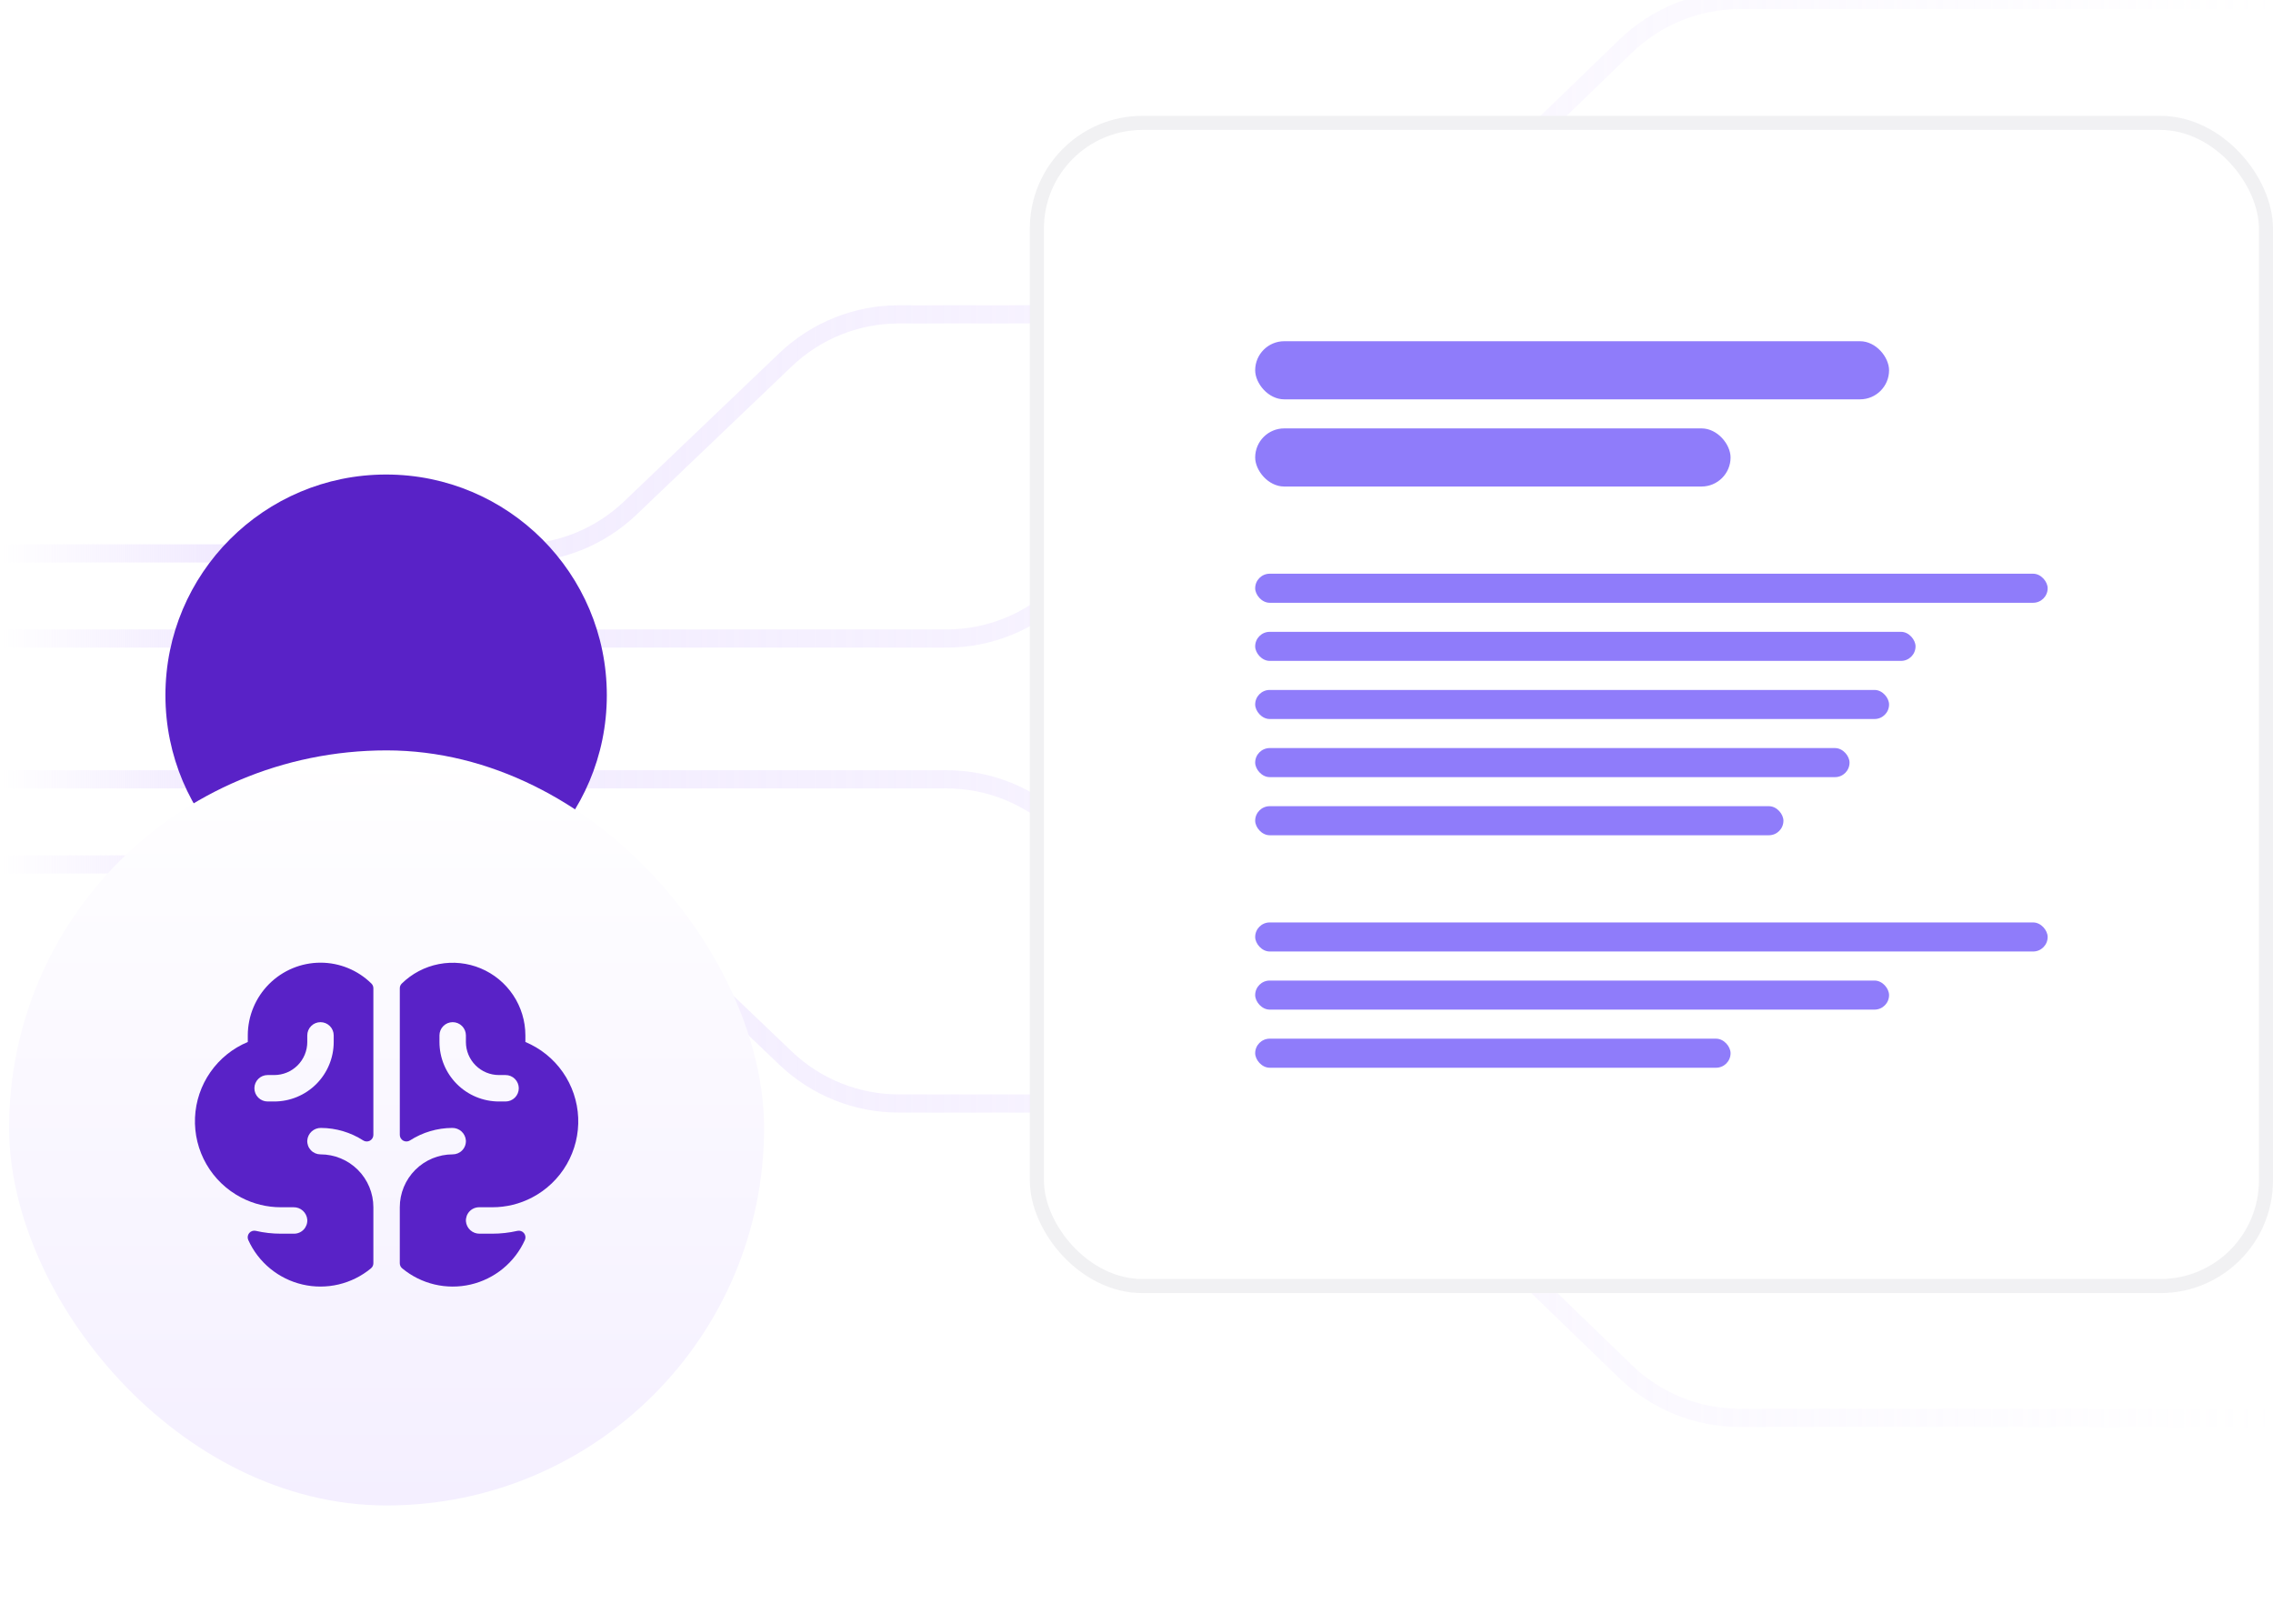
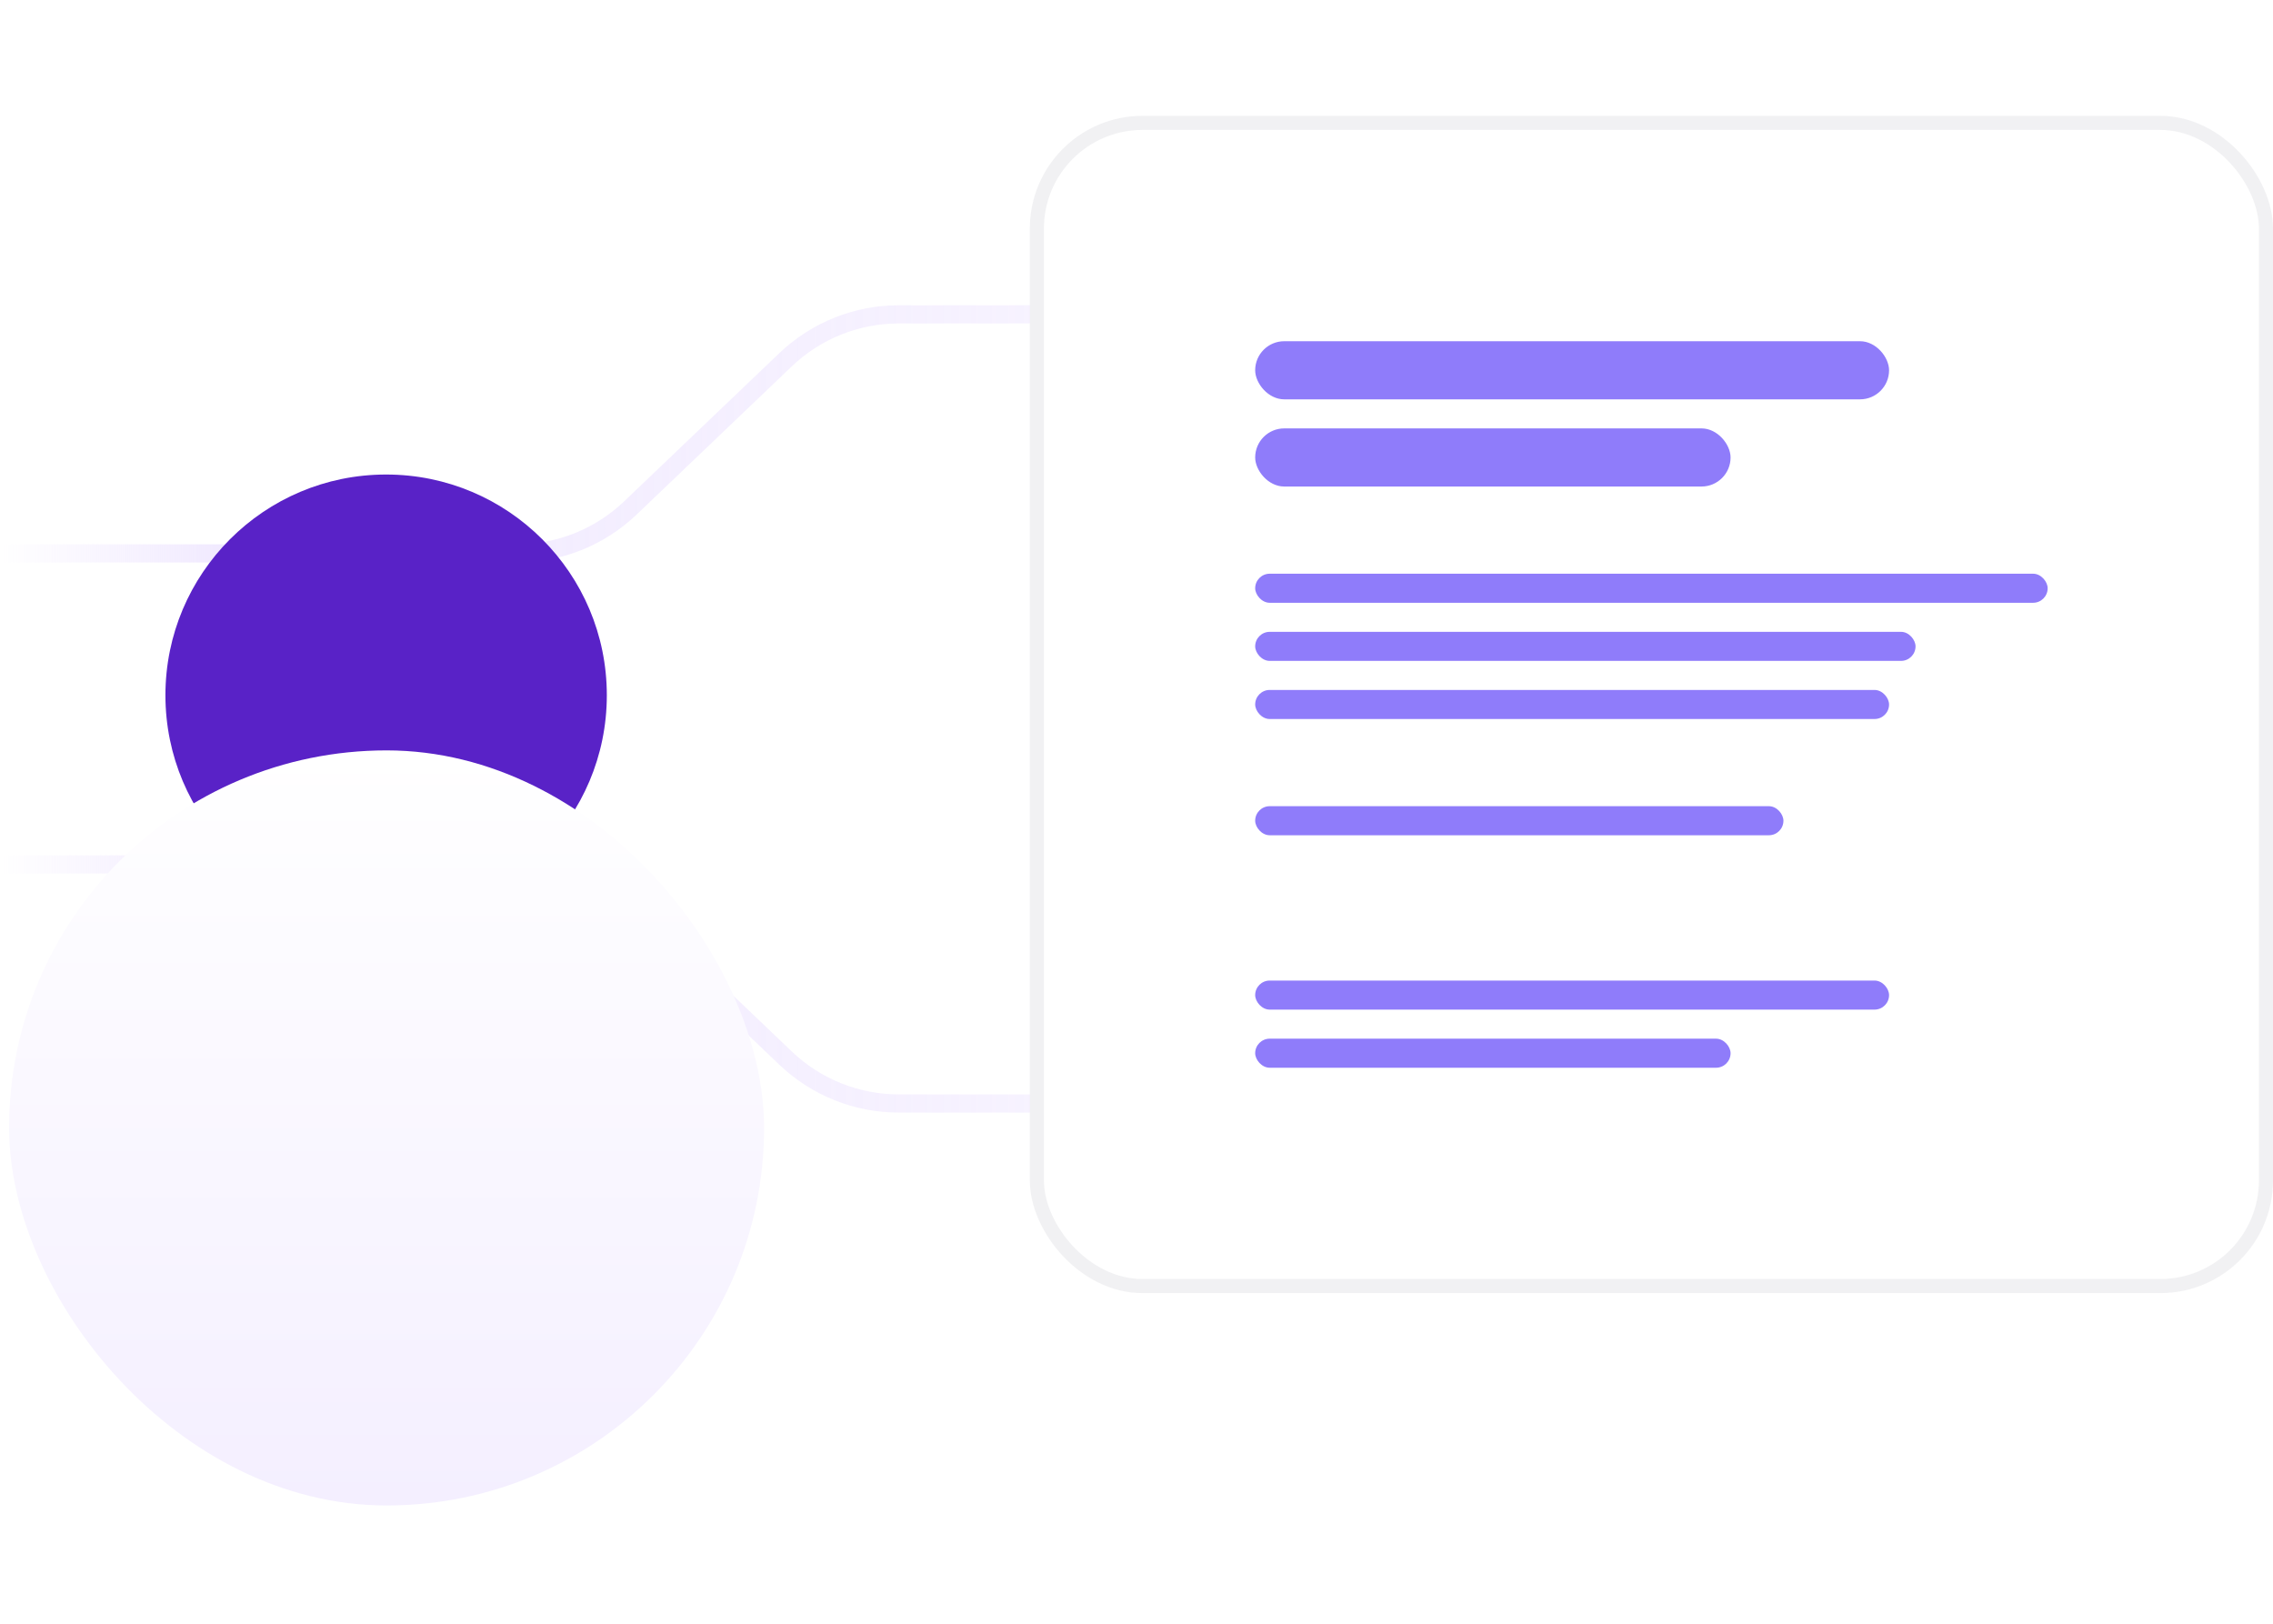
<svg xmlns="http://www.w3.org/2000/svg" width="301" height="215" viewBox="0 0 301 215" fill="none">
  <g clip-path="url(#clip0_759_1408)">
    <path d="M-2.43439e-05 114.464L68.47 114.464C74.06 114.464 79.435 116.619 83.478 120.48L104.022 140.1C108.065 143.961 113.441 146.115 119.031 146.115L301 146.115" stroke="url(#paint0_linear_759_1408)" stroke-width="2.408" />
    <path d="M-1.88098e-05 73.275L68.47 73.275C74.06 73.275 79.435 71.12 83.478 67.259L104.022 47.639C108.065 43.778 113.441 41.623 119.031 41.623L301 41.623" stroke="url(#paint1_linear_759_1408)" stroke-width="2.408" />
-     <path d="M-4.48827e-05 103.191L125.341 103.191C130.977 103.191 136.392 105.38 140.444 109.297L215.284 181.633C219.336 185.55 224.751 187.739 230.386 187.739L301 187.739" stroke="url(#paint2_linear_759_1408)" stroke-width="2.408" />
-     <path d="M-3.00999e-05 84.548L125.341 84.548C130.977 84.548 136.392 82.359 140.444 78.442L215.284 6.106C219.336 2.189 224.751 6.66593e-06 230.386 6.17327e-06L301 0" stroke="url(#paint3_linear_759_1408)" stroke-width="2.408" />
    <g filter="url(#filter0_f_759_1408)">
      <circle cx="51.132" cy="92.058" r="29.226" fill="#5922C7" />
    </g>
    <g filter="url(#filter1_dddddd_759_1408)">
      <rect x="1.204" y="43.348" width="99.98" height="99.98" rx="49.99" fill="url(#paint4_linear_759_1408)" />
-       <path d="M69.574 81.96V81.084C69.572 79.188 69.009 77.334 67.957 75.756C66.905 74.178 65.411 72.946 63.661 72.214C61.911 71.482 59.984 71.283 58.122 71.642C56.26 72.002 54.545 72.903 53.194 74.233C53.114 74.314 53.05 74.409 53.008 74.515C52.965 74.62 52.943 74.732 52.944 74.846V94.259C52.944 94.417 52.987 94.572 53.069 94.707C53.15 94.842 53.266 94.953 53.405 95.028C53.544 95.103 53.701 95.138 53.858 95.131C54.016 95.124 54.169 95.075 54.301 94.988C55.965 93.921 57.899 93.348 59.876 93.338C60.334 93.329 60.777 93.497 61.116 93.805C61.454 94.114 61.661 94.54 61.694 94.997C61.707 95.234 61.671 95.472 61.589 95.695C61.506 95.918 61.379 96.122 61.215 96.294C61.052 96.467 60.854 96.604 60.636 96.698C60.417 96.791 60.182 96.839 59.944 96.839C58.087 96.839 56.306 97.577 54.993 98.89C53.68 100.203 52.942 101.984 52.942 103.841V111.254C52.942 111.385 52.971 111.515 53.027 111.633C53.084 111.751 53.166 111.855 53.268 111.937C54.51 112.965 55.973 113.693 57.542 114.064C59.111 114.435 60.745 114.438 62.316 114.075C63.886 113.712 65.353 112.991 66.6 111.969C67.847 110.947 68.841 109.651 69.506 108.182C69.573 108.035 69.598 107.871 69.577 107.71C69.556 107.549 69.492 107.397 69.39 107.271C69.288 107.145 69.153 107.05 69 106.996C68.847 106.942 68.682 106.931 68.524 106.966C67.433 107.216 66.317 107.342 65.198 107.342H63.506C63.055 107.348 62.618 107.182 62.283 106.879C61.948 106.576 61.74 106.157 61.701 105.708C61.685 105.468 61.719 105.228 61.799 105.002C61.88 104.776 62.007 104.569 62.171 104.394C62.335 104.219 62.533 104.08 62.754 103.984C62.974 103.889 63.212 103.841 63.452 103.841H65.202C67.031 103.844 68.833 103.402 70.454 102.554C72.373 101.555 73.967 100.029 75.049 98.156C76.132 96.282 76.658 94.139 76.566 91.977C76.473 89.815 75.766 87.725 74.528 85.951C73.29 84.176 71.571 82.792 69.574 81.96ZM66.948 89.837H66.073C63.984 89.837 61.98 89.007 60.503 87.53C59.026 86.052 58.196 84.049 58.196 81.96V81.084C58.196 80.62 58.38 80.175 58.708 79.847C59.037 79.518 59.482 79.334 59.946 79.334C60.41 79.334 60.856 79.518 61.184 79.847C61.512 80.175 61.697 80.62 61.697 81.084V81.96C61.697 82.534 61.81 83.103 62.03 83.634C62.25 84.165 62.572 84.648 62.978 85.054C63.799 85.875 64.912 86.336 66.073 86.336H66.948C67.412 86.336 67.858 86.52 68.186 86.849C68.514 87.177 68.699 87.622 68.699 88.086C68.699 88.551 68.514 88.996 68.186 89.324C67.858 89.653 67.412 89.837 66.948 89.837ZM42.441 71.457C39.888 71.459 37.441 72.475 35.636 74.28C33.831 76.085 32.816 78.532 32.813 81.084V81.96C30.816 82.792 29.098 84.177 27.86 85.952C26.622 87.726 25.916 89.817 25.824 91.979C25.732 94.14 26.258 96.283 27.341 98.157C28.424 100.03 30.019 101.555 31.938 102.554C33.558 103.402 35.361 103.844 37.189 103.841H38.881C39.333 103.834 39.771 103.999 40.107 104.302C40.443 104.606 40.651 105.025 40.691 105.476C40.706 105.715 40.673 105.955 40.592 106.181C40.511 106.407 40.385 106.614 40.221 106.789C40.056 106.964 39.858 107.104 39.638 107.199C39.417 107.294 39.18 107.343 38.94 107.342H37.189C36.069 107.343 34.953 107.216 33.861 106.964C33.703 106.929 33.538 106.939 33.385 106.993C33.232 107.046 33.097 107.142 32.995 107.267C32.893 107.393 32.828 107.545 32.807 107.706C32.786 107.867 32.81 108.03 32.877 108.178C33.541 109.647 34.536 110.944 35.783 111.966C37.03 112.989 38.496 113.71 40.067 114.073C41.638 114.437 43.272 114.434 44.842 114.063C46.411 113.693 47.874 112.965 49.117 111.937C49.219 111.855 49.301 111.751 49.358 111.633C49.414 111.515 49.443 111.385 49.443 111.254V103.841C49.443 101.984 48.705 100.203 47.392 98.89C46.079 97.577 44.298 96.839 42.441 96.839C42.203 96.839 41.968 96.791 41.749 96.698C41.531 96.604 41.333 96.467 41.169 96.294C41.006 96.122 40.879 95.918 40.796 95.695C40.714 95.472 40.678 95.234 40.691 94.997C40.724 94.54 40.931 94.113 41.27 93.804C41.609 93.496 42.053 93.329 42.511 93.338C44.488 93.348 46.422 93.921 48.086 94.988C48.218 95.075 48.371 95.124 48.529 95.131C48.686 95.138 48.843 95.103 48.982 95.028C49.121 94.953 49.237 94.842 49.318 94.707C49.4 94.572 49.443 94.417 49.443 94.259V74.846C49.444 74.616 49.354 74.395 49.194 74.231C47.396 72.453 44.969 71.456 42.441 71.457ZM44.191 81.96C44.191 84.049 43.361 86.052 41.884 87.53C40.407 89.007 38.403 89.837 36.314 89.837H35.439C34.975 89.837 34.529 89.653 34.201 89.324C33.873 88.996 33.688 88.551 33.688 88.086C33.688 87.622 33.873 87.177 34.201 86.849C34.529 86.52 34.975 86.336 35.439 86.336H36.314C36.889 86.336 37.458 86.223 37.989 86.003C38.52 85.783 39.002 85.46 39.409 85.054C39.815 84.648 40.137 84.165 40.357 83.634C40.577 83.103 40.691 82.534 40.691 81.96V81.084C40.691 80.62 40.875 80.175 41.203 79.847C41.532 79.518 41.977 79.334 42.441 79.334C42.905 79.334 43.35 79.518 43.679 79.847C44.007 80.175 44.191 80.62 44.191 81.084V81.96Z" fill="#5922C7" />
    </g>
    <rect x="136.374" y="15.34" width="164.626" height="155.881" rx="14.921" fill="white" />
    <rect x="137.307" y="16.272" width="162.761" height="154.016" rx="13.988" stroke="#111834" stroke-opacity="0.06" stroke-width="1.865" />
    <rect x="166.216" y="45.181" width="83.942" height="7.696" rx="3.848" fill="#8F7CFA" />
    <rect x="166.216" y="56.725" width="62.953" height="7.696" rx="3.848" fill="#8F7CFA" />
    <rect x="166.216" y="75.966" width="104.943" height="3.848" rx="1.924" fill="#8F7CFA" />
    <rect x="166.216" y="83.661" width="87.448" height="3.848" rx="1.924" fill="#8F7CFA" />
    <rect x="166.216" y="91.357" width="83.942" height="3.848" rx="1.924" fill="#8F7CFA" />
-     <rect x="166.216" y="99.052" width="78.707" height="3.848" rx="1.924" fill="#8F7CFA" />
    <rect x="166.216" y="106.748" width="69.953" height="3.848" rx="1.924" fill="#8F7CFA" />
-     <rect x="166.216" y="122.14" width="104.943" height="3.848" rx="1.924" fill="#8F7CFA" />
    <rect x="166.216" y="129.836" width="83.942" height="3.848" rx="1.924" fill="#8F7CFA" />
    <rect x="166.216" y="137.531" width="62.953" height="3.848" rx="1.924" fill="#8F7CFA" />
  </g>
  <defs>
    <filter id="filter0_f_759_1408" x="-99.869" y="-58.943" width="302.002" height="302.002" filterUnits="userSpaceOnUse" color-interpolation-filters="sRGB">
      <feFlood flood-opacity="0" result="BackgroundImageFix" />
      <feBlend mode="normal" in="SourceGraphic" in2="BackgroundImageFix" result="shape" />
      <feGaussianBlur stdDeviation="60.887" result="effect1_foregroundBlur_759_1408" />
    </filter>
    <filter id="filter1_dddddd_759_1408" x="-8.68" y="41.7" width="119.748" height="131.28" filterUnits="userSpaceOnUse" color-interpolation-filters="sRGB">
      <feFlood flood-opacity="0" result="BackgroundImageFix" />
      <feColorMatrix in="SourceAlpha" type="matrix" values="0 0 0 0 0 0 0 0 0 0 0 0 0 0 0 0 0 0 127 0" result="hardAlpha" />
      <feMorphology radius="19.769" operator="erode" in="SourceAlpha" result="effect1_dropShadow_759_1408" />
      <feOffset dy="19.769" />
      <feGaussianBlur stdDeviation="9.884" />
      <feComposite in2="hardAlpha" operator="out" />
      <feColorMatrix type="matrix" values="0 0 0 0 0.349 0 0 0 0 0.133 0 0 0 0 0.78 0 0 0 0.04 0" />
      <feBlend mode="normal" in2="BackgroundImageFix" result="effect1_dropShadow_759_1408" />
      <feColorMatrix in="SourceAlpha" type="matrix" values="0 0 0 0 0 0 0 0 0 0 0 0 0 0 0 0 0 0 127 0" result="hardAlpha" />
      <feMorphology radius="9.884" operator="erode" in="SourceAlpha" result="effect2_dropShadow_759_1408" />
      <feOffset dy="19.769" />
      <feGaussianBlur stdDeviation="9.884" />
      <feComposite in2="hardAlpha" operator="out" />
      <feColorMatrix type="matrix" values="0 0 0 0 0.349 0 0 0 0 0.133 0 0 0 0 0.78 0 0 0 0.04 0" />
      <feBlend mode="normal" in2="effect1_dropShadow_759_1408" result="effect2_dropShadow_759_1408" />
      <feColorMatrix in="SourceAlpha" type="matrix" values="0 0 0 0 0 0 0 0 0 0 0 0 0 0 0 0 0 0 127 0" result="hardAlpha" />
      <feMorphology radius="4.942" operator="erode" in="SourceAlpha" result="effect3_dropShadow_759_1408" />
      <feOffset dy="9.884" />
      <feGaussianBlur stdDeviation="4.942" />
      <feComposite in2="hardAlpha" operator="out" />
      <feColorMatrix type="matrix" values="0 0 0 0 0.349 0 0 0 0 0.133 0 0 0 0 0.78 0 0 0 0.04 0" />
      <feBlend mode="normal" in2="effect2_dropShadow_759_1408" result="effect3_dropShadow_759_1408" />
      <feColorMatrix in="SourceAlpha" type="matrix" values="0 0 0 0 0 0 0 0 0 0 0 0 0 0 0 0 0 0 127 0" result="hardAlpha" />
      <feMorphology radius="2.471" operator="erode" in="SourceAlpha" result="effect4_dropShadow_759_1408" />
      <feOffset dy="4.942" />
      <feGaussianBlur stdDeviation="2.471" />
      <feComposite in2="hardAlpha" operator="out" />
      <feColorMatrix type="matrix" values="0 0 0 0 0.349 0 0 0 0 0.133 0 0 0 0 0.78 0 0 0 0.04 0" />
      <feBlend mode="normal" in2="effect3_dropShadow_759_1408" result="effect4_dropShadow_759_1408" />
      <feColorMatrix in="SourceAlpha" type="matrix" values="0 0 0 0 0 0 0 0 0 0 0 0 0 0 0 0 0 0 127 0" result="hardAlpha" />
      <feMorphology radius="0.082" operator="erode" in="SourceAlpha" result="effect5_dropShadow_759_1408" />
      <feOffset dy="1.647" />
      <feGaussianBlur stdDeviation="0.824" />
      <feComposite in2="hardAlpha" operator="out" />
      <feColorMatrix type="matrix" values="0 0 0 0 0.349 0 0 0 0 0.133 0 0 0 0 0.78 0 0 0 0.04 0" />
      <feBlend mode="normal" in2="effect4_dropShadow_759_1408" result="effect5_dropShadow_759_1408" />
      <feColorMatrix in="SourceAlpha" type="matrix" values="0 0 0 0 0 0 0 0 0 0 0 0 0 0 0 0 0 0 127 0" result="hardAlpha" />
      <feMorphology radius="1.647" operator="dilate" in="SourceAlpha" result="effect6_dropShadow_759_1408" />
      <feOffset />
      <feComposite in2="hardAlpha" operator="out" />
      <feColorMatrix type="matrix" values="0 0 0 0 0.349 0 0 0 0 0.133 0 0 0 0 0.78 0 0 0 0.04 0" />
      <feBlend mode="normal" in2="effect5_dropShadow_759_1408" result="effect6_dropShadow_759_1408" />
      <feBlend mode="normal" in="SourceGraphic" in2="effect6_dropShadow_759_1408" result="shape" />
    </filter>
    <linearGradient id="paint0_linear_759_1408" x1="-3.19011e-05" y1="130.29" x2="301" y2="130.29" gradientUnits="userSpaceOnUse">
      <stop stop-color="#E3D5FF" stop-opacity="0" />
      <stop offset="0.096" stop-color="#E3D5FF" stop-opacity="0.5" />
      <stop offset="1" stop-color="#E3D5FF" stop-opacity="0" />
    </linearGradient>
    <linearGradient id="paint1_linear_759_1408" x1="-2.91341e-05" y1="57.449" x2="301" y2="57.449" gradientUnits="userSpaceOnUse">
      <stop stop-color="#E3D5FF" stop-opacity="0" />
      <stop offset="0.096" stop-color="#E3D5FF" stop-opacity="0.5" />
      <stop offset="1" stop-color="#E3D5FF" stop-opacity="0" />
    </linearGradient>
    <linearGradient id="paint2_linear_759_1408" x1="-3.42133e-05" y1="145.465" x2="301" y2="145.465" gradientUnits="userSpaceOnUse">
      <stop stop-color="#E3D5FF" stop-opacity="0" />
      <stop offset="0.096" stop-color="#E3D5FF" stop-opacity="0.5" />
      <stop offset="1" stop-color="#E3D5FF" stop-opacity="0" />
    </linearGradient>
    <linearGradient id="paint3_linear_759_1408" x1="-2.68219e-05" y1="42.274" x2="301" y2="42.274" gradientUnits="userSpaceOnUse">
      <stop stop-color="#E3D5FF" stop-opacity="0" />
      <stop offset="0.096" stop-color="#E3D5FF" stop-opacity="0.5" />
      <stop offset="1" stop-color="#E3D5FF" stop-opacity="0" />
    </linearGradient>
    <linearGradient id="paint4_linear_759_1408" x1="51.194" y1="43.348" x2="51.194" y2="143.328" gradientUnits="userSpaceOnUse">
      <stop stop-color="white" />
      <stop offset="1" stop-color="#F4EFFF" />
    </linearGradient>
    <clipPath id="clip0_759_1408">
      <rect width="301" height="215" fill="white" />
    </clipPath>
  </defs>
</svg>